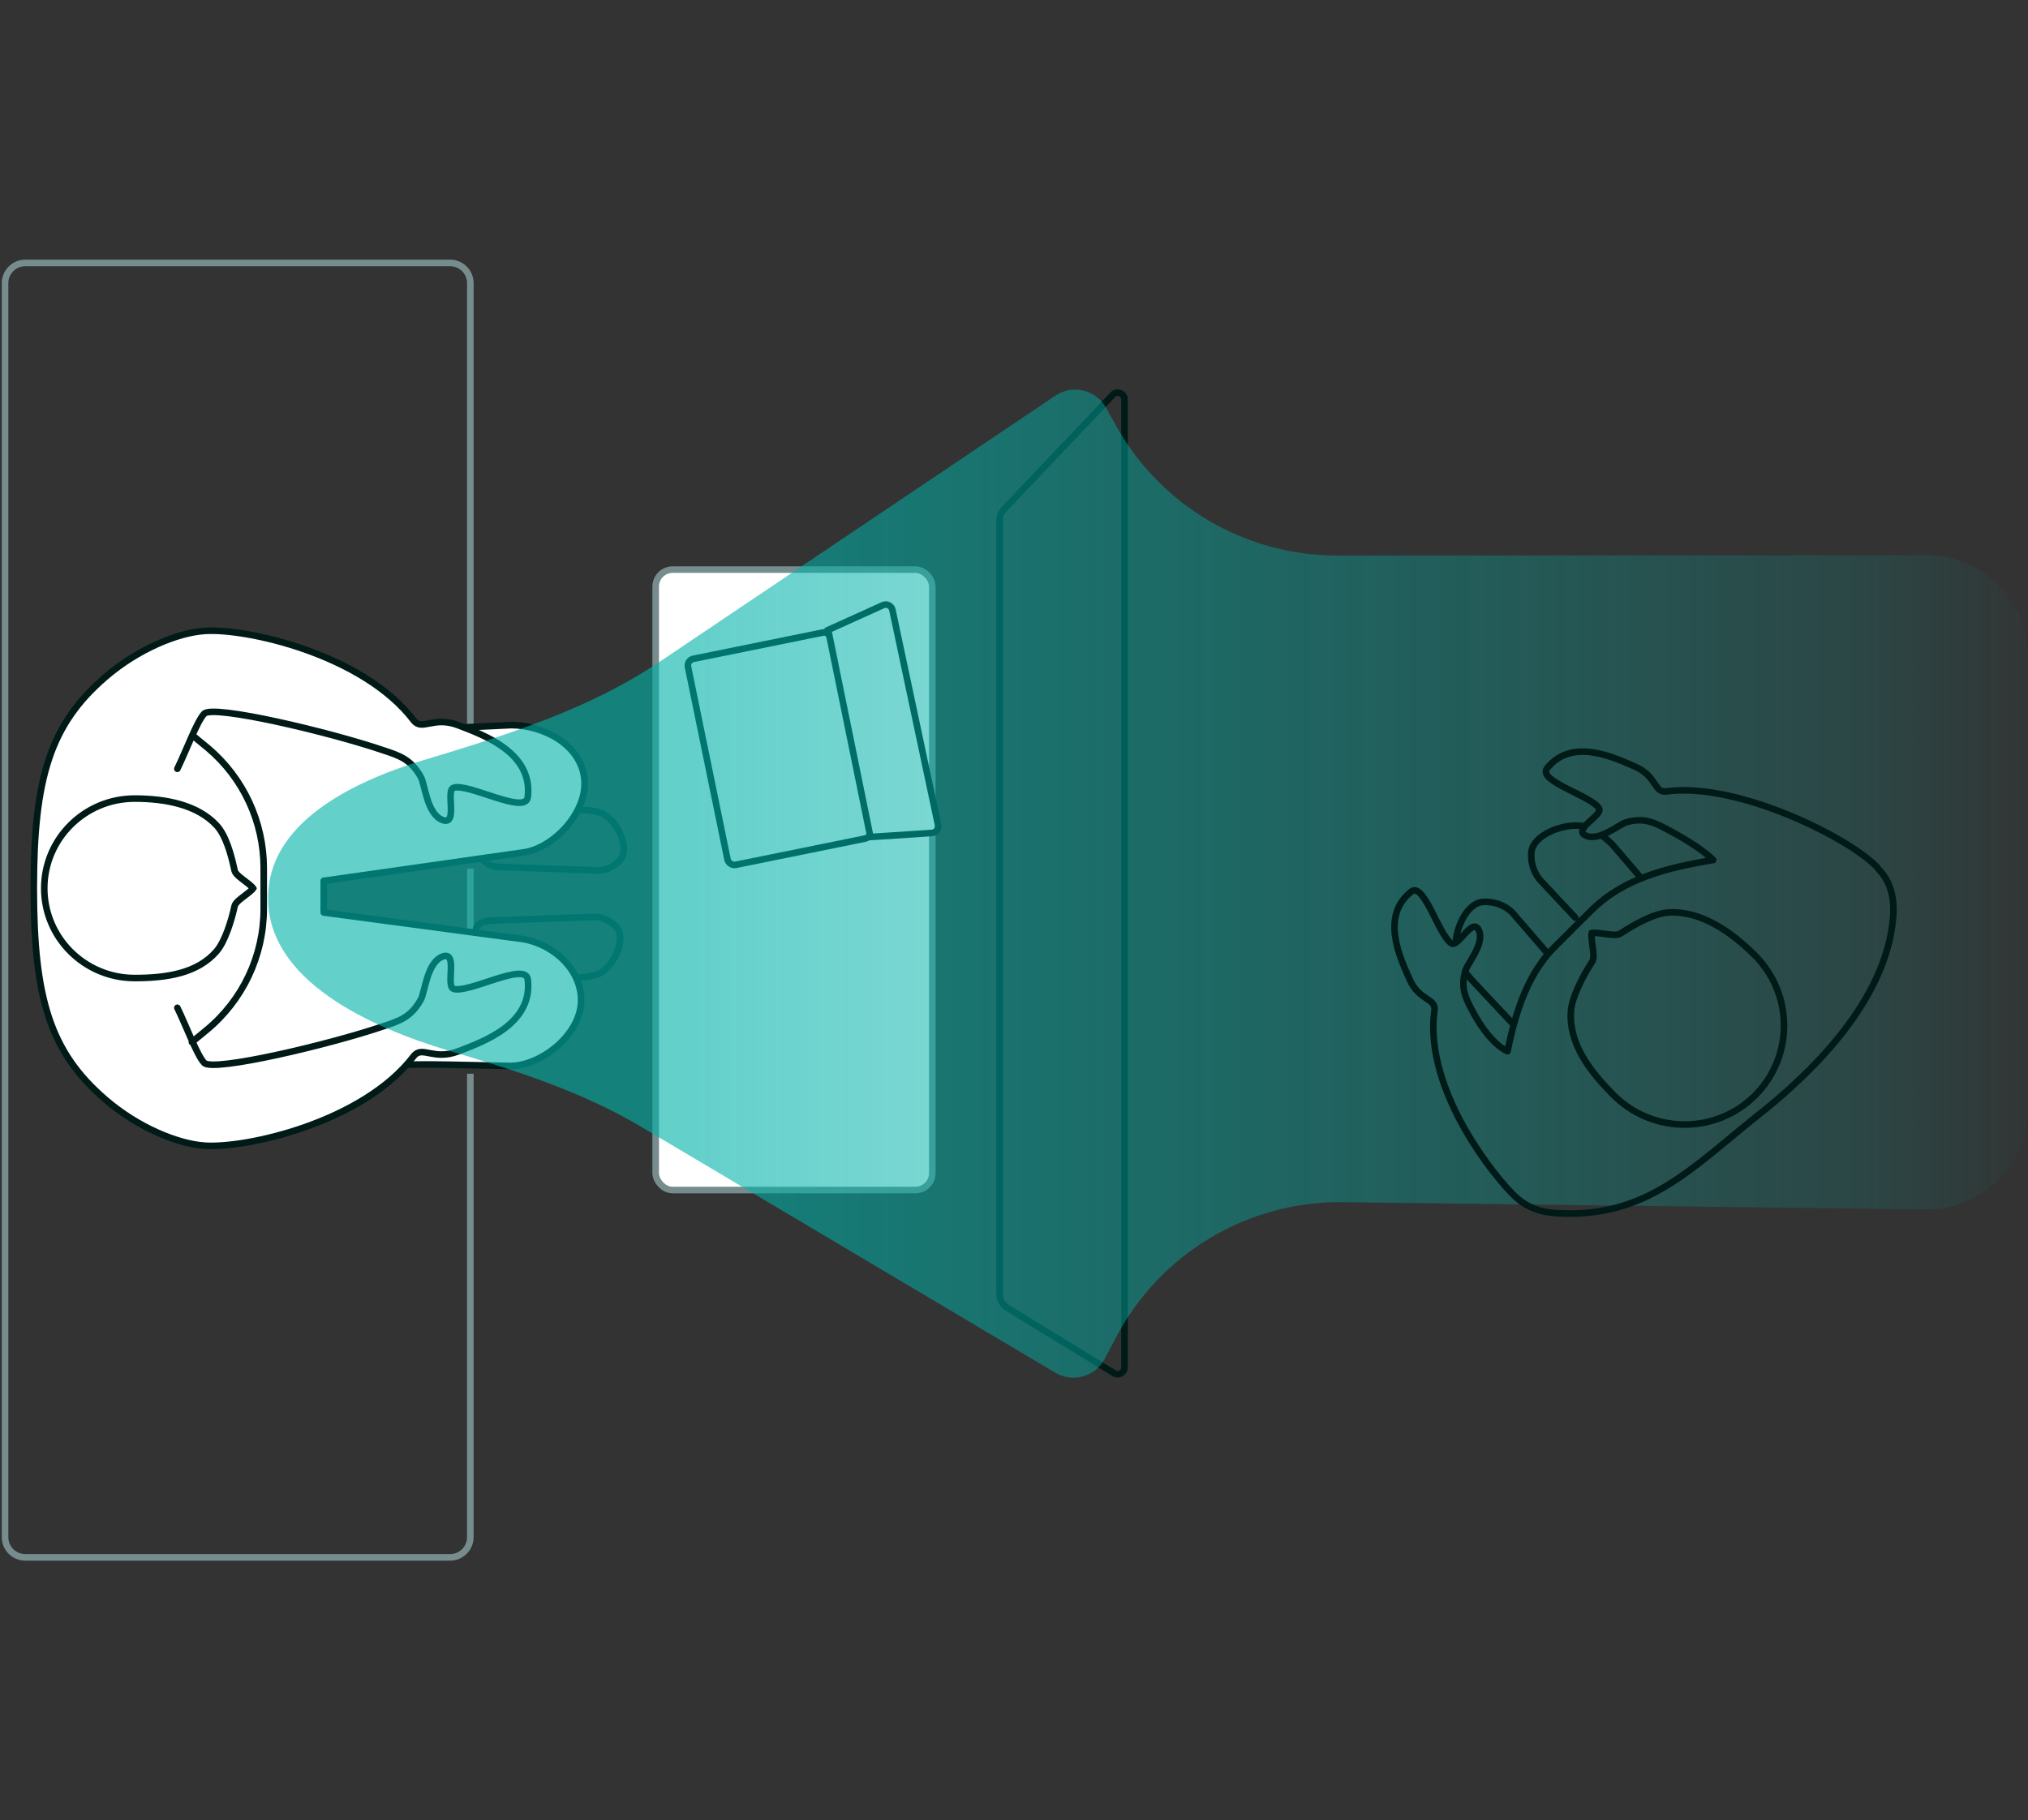
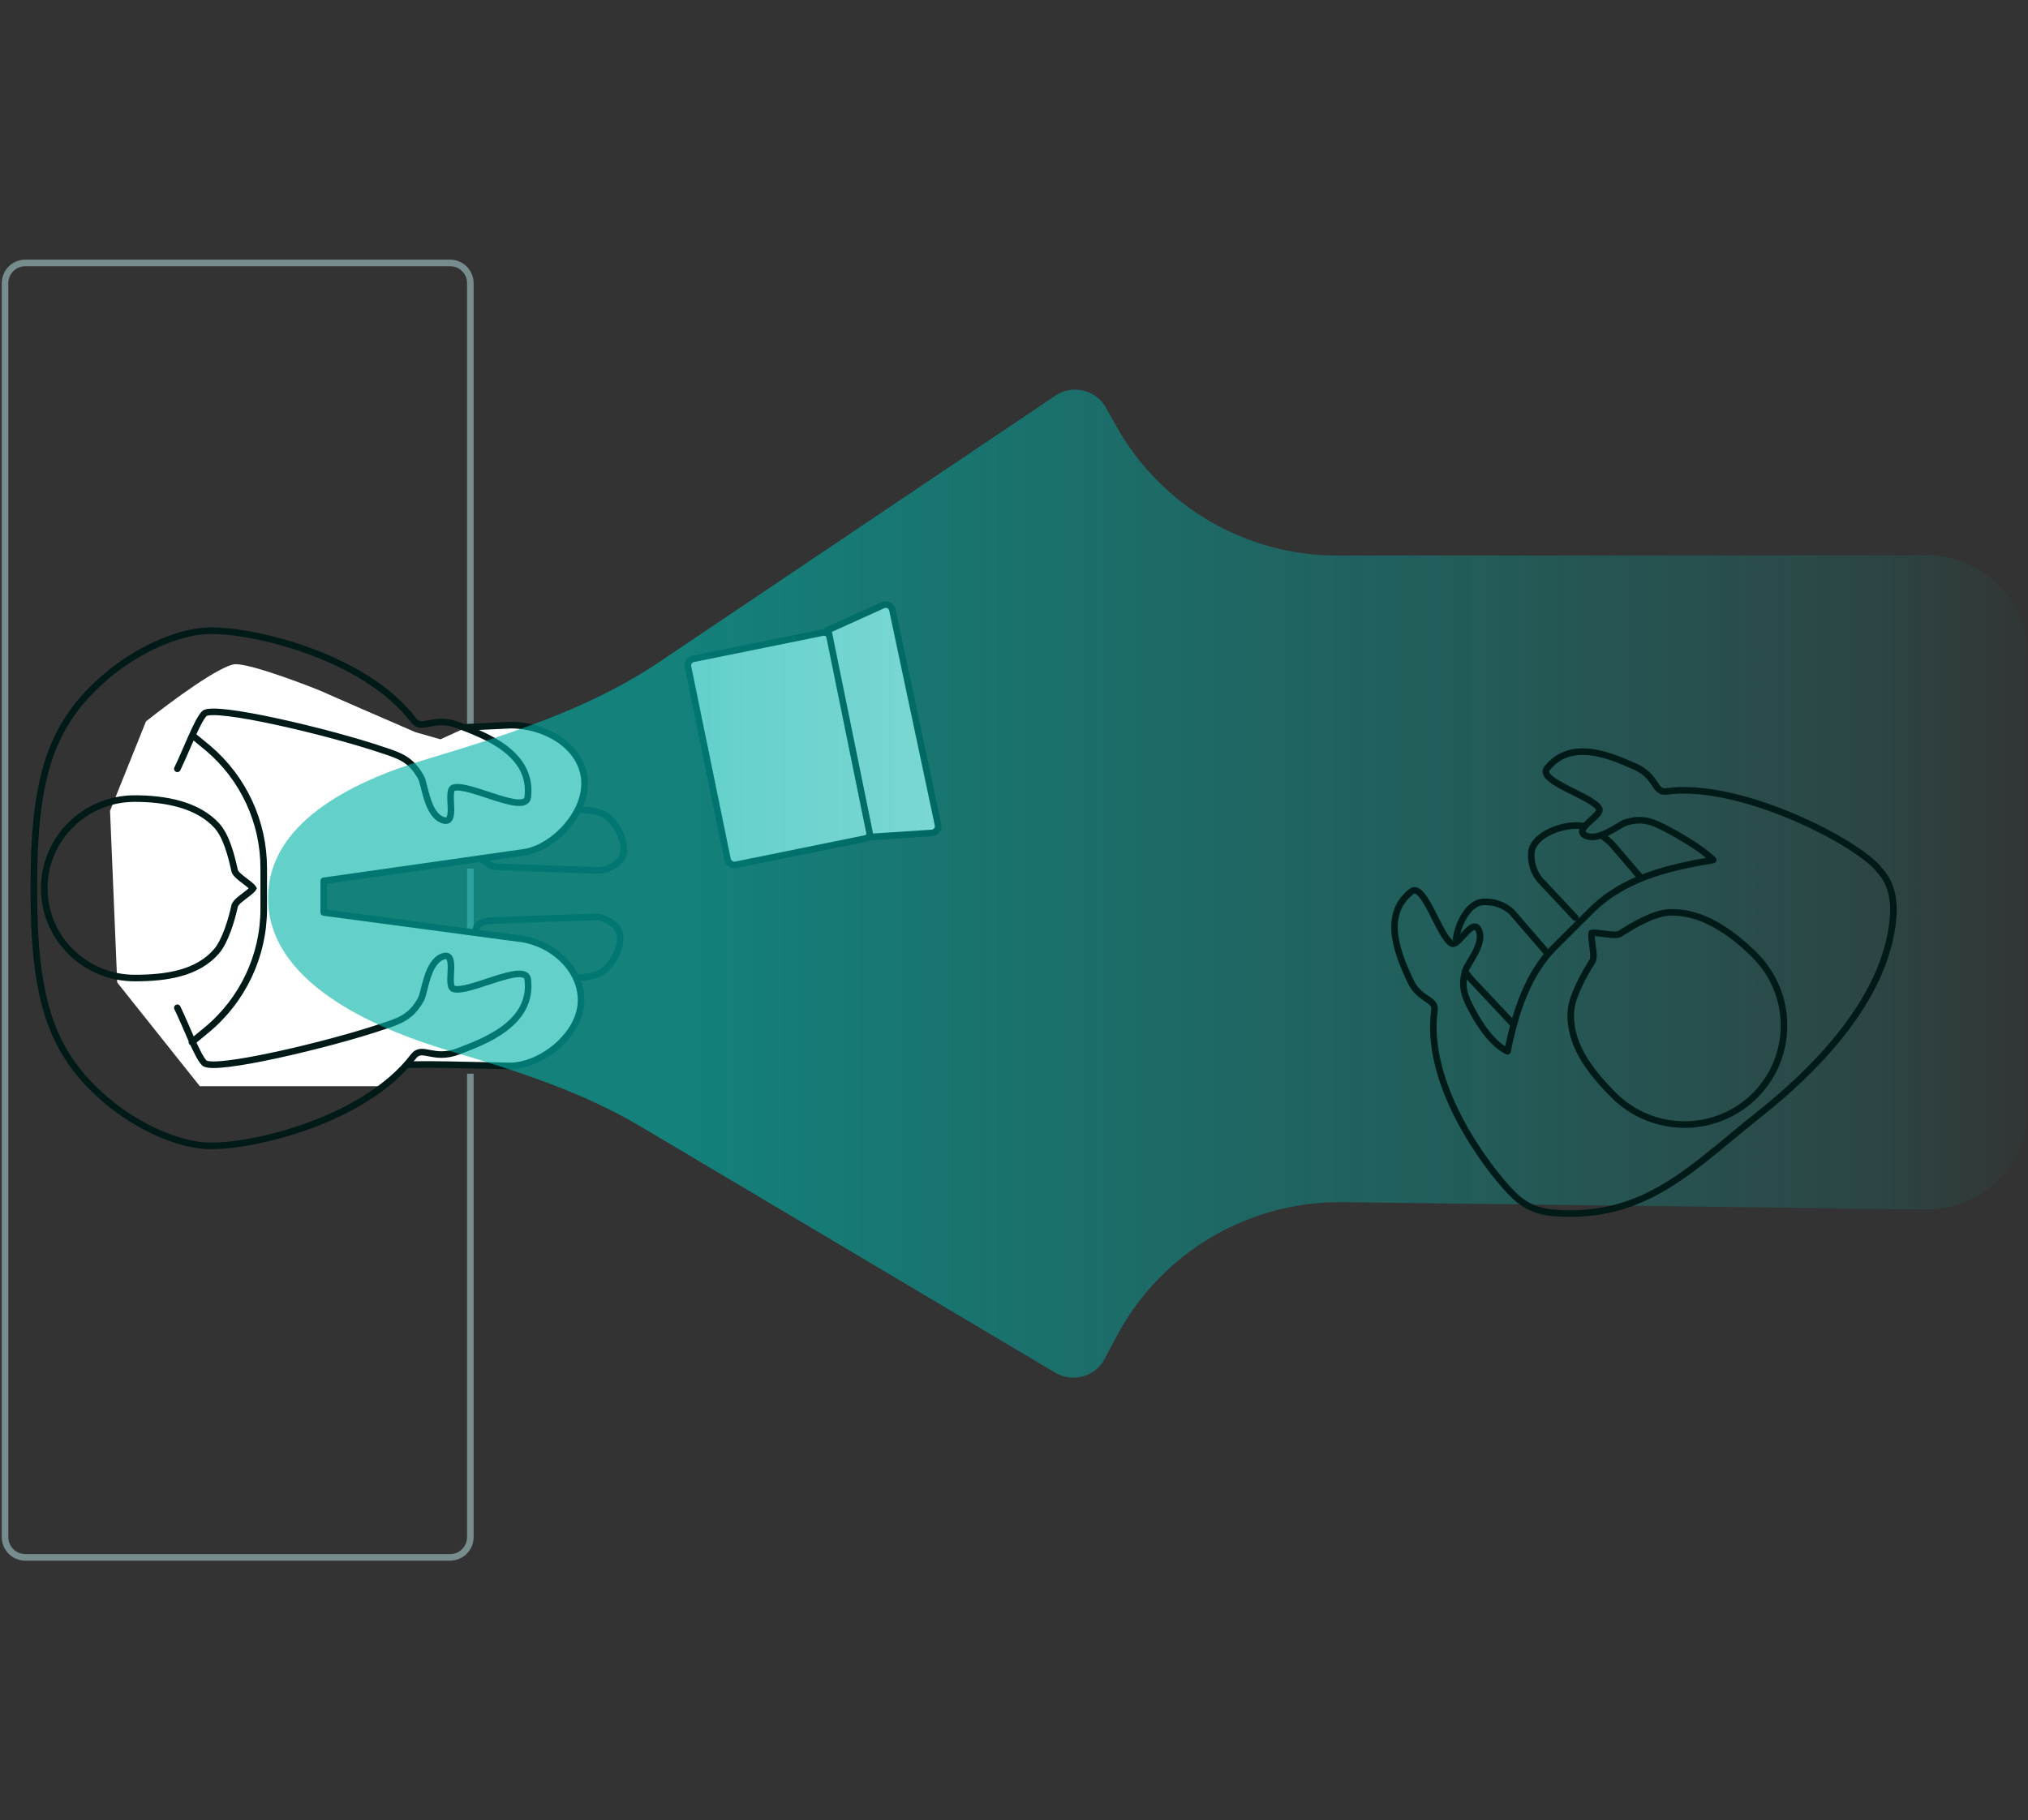
<svg xmlns="http://www.w3.org/2000/svg" width="401" height="360" viewBox="0 0 401 360" fill="none">
  <rect x="0" y="0" width="401" height="360" fill="#333333" stroke="none" />
-   <rect x="129.65" y="112.65" width="54.7" height="122.7" rx="3.35" fill="white" stroke="#778C8C" stroke-width="1.3" />
  <path d="M93 212.352V304C93 306.209 91.209 308 89 308H5C2.791 308 1 306.209 1 304V56C1 53.791 2.791 52 5 52H89C91.209 52 93 53.782 93 55.991C93 91.112 93 145.538 93 145.538M93 171.766V186.737" stroke="#778C8C" stroke-width="1.3" />
  <path d="M64.286 174.23L64.286 180.487C79.156 182.471 102.576 185.605 102.576 185.605C109.042 186.191 115.378 191.467 115.151 198.168C114.924 204.87 107.022 210.938 100.955 210.83L88.851 210.582C84.124 210.486 80.833 210.582 80.833 210.582L75.023 214.821H39.514L23.18 194.308L21.759 160.356L28.861 142.673C33.596 138.9 43.775 131.355 46.615 131.355C50.166 131.355 62.782 136.307 64.286 137.014C65.49 137.58 76.68 142.437 82.125 144.795L87.096 146.21L92.196 143.882L101.345 143.451C107.613 143.45 114.926 147.187 115.783 153.838C116.64 160.489 109.82 167.744 103.814 168.607L64.286 174.23Z" fill="white" />
-   <path d="M20.875 133.87C9.93 143.271 6.683 153.864 6.683 175.676C6.683 197.488 9.93 208.081 20.875 217.483C27.289 222.993 35.067 226.181 40.389 226.571C48.667 227.177 71.874 221.946 81.808 208.859C83.483 206.732 85.73 209.806 90.632 207.912C95.534 206.018 105.411 202.549 104.357 193.709C103.928 190.106 92.593 196.549 89.671 195.555C88.075 195.012 90.632 188.027 87.518 189.175C84.403 190.324 84.044 196.194 83.212 197.682C81.272 201.147 79.047 201.894 75.868 202.941C65.225 206.576 42.163 212.029 40.389 210.211C39.728 209.535 38.914 207.913 38.053 206.006L40.781 203.764C47.978 197.85 52.147 189.043 52.147 179.751V171.677C52.147 162.544 48.12 153.872 41.133 147.957L38.026 145.407C38.897 143.474 39.721 141.825 40.389 141.141C42.163 139.323 65.225 144.776 75.868 148.411C79.047 149.458 81.272 150.205 83.212 153.67C84.044 155.158 84.403 161.028 87.518 162.177C90.632 163.325 88.075 156.34 89.671 155.797C92.593 154.803 103.928 161.246 104.357 157.643C105.411 148.803 95.534 145.334 90.632 143.44C85.73 141.546 83.483 144.62 81.808 142.493C71.874 129.406 48.667 124.175 40.389 124.781C35.067 125.171 27.289 128.359 20.875 133.87Z" fill="white" />
  <path d="M35.067 152.047C36.841 148.411 38.969 142.595 40.389 141.141C42.163 139.323 65.225 144.776 75.868 148.411C79.047 149.458 81.272 150.205 83.212 153.67C84.044 155.158 84.403 161.028 87.518 162.177C90.632 163.325 88.075 156.34 89.671 155.797C92.593 154.803 103.928 161.246 104.357 157.643C105.411 148.803 95.534 145.334 90.632 143.44C85.73 141.546 83.483 144.62 81.808 142.493C71.874 129.406 48.667 124.175 40.389 124.781C35.067 125.171 27.289 128.359 20.875 133.87C9.93 143.271 6.683 153.864 6.683 175.676C6.683 197.488 9.93 208.081 20.875 217.483C27.289 222.993 35.067 226.181 40.389 226.571C48.667 227.177 71.874 221.946 81.808 208.859C83.483 206.732 85.73 209.806 90.632 207.912C95.534 206.018 105.411 202.549 104.357 193.709C103.928 190.106 92.593 196.549 89.671 195.555C88.075 195.012 90.632 188.027 87.518 189.175C84.403 190.324 84.044 196.194 83.212 197.682C81.272 201.147 79.047 201.894 75.868 202.941C65.225 206.576 42.163 212.029 40.389 210.211C38.969 208.757 36.841 202.941 35.067 199.305M38.026 145.407L41.133 147.957C48.12 153.872 52.147 162.544 52.147 171.677V179.751C52.147 189.043 47.978 197.85 40.781 203.764L37.939 206.099" stroke="#001A18" stroke-width="1.3" stroke-linecap="round" stroke-linejoin="round" />
  <path d="M26.633 193.424C16.752 193.424 8.751 185.475 8.751 175.679C8.751 165.883 16.752 157.933 26.633 157.933C32.742 157.933 39.048 159.143 42.833 163.243C43.76 164.247 44.489 165.705 45.07 167.325C45.647 168.936 46.06 170.653 46.382 172.137C46.44 172.405 46.596 172.63 46.732 172.794C46.878 172.97 47.06 173.145 47.25 173.312C47.586 173.607 48.002 173.925 48.4 174.227C48.45 174.266 48.5 174.304 48.55 174.342C49.005 174.689 49.421 175.013 49.722 175.302C49.873 175.446 49.974 175.563 50.034 175.651C50.041 175.661 50.047 175.671 50.052 175.679C50.047 175.687 50.041 175.696 50.034 175.706C49.974 175.795 49.873 175.911 49.722 176.056C49.421 176.345 49.005 176.668 48.55 177.016C48.5 177.054 48.45 177.092 48.4 177.13C48.002 177.433 47.586 177.75 47.25 178.045C47.06 178.212 46.878 178.387 46.732 178.564C46.596 178.728 46.44 178.953 46.382 179.22C46.086 180.585 45.62 182.329 45.008 183.984C44.391 185.654 43.647 187.171 42.819 188.131C39.062 192.487 32.986 193.424 26.633 193.424Z" stroke="#001A18" stroke-width="1.3" />
  <path d="M64.01 180.455C64.01 177.692 64.01 174.197 64.01 174.197L103.549 168.572C109.556 167.709 116.378 160.453 115.521 153.8C114.664 147.147 107.348 143.409 101.079 143.409L91.928 143.84" stroke="#001A18" stroke-width="1.3" stroke-linecap="round" stroke-linejoin="round" />
  <path d="M80.561 210.56C80.561 210.56 83.853 210.463 88.581 210.56C93.309 210.656 100.688 210.807 100.688 210.807C106.757 210.916 114.661 204.846 114.888 198.143C115.116 191.439 108.778 186.162 102.31 185.576L64.222 180.494" stroke="#001A18" stroke-width="1.3" stroke-linecap="round" stroke-linejoin="round" />
  <path d="M114.659 160.113C114.659 160.113 116.909 160.113 118.921 160.821C121.763 161.821 124.71 167.619 122.679 170.02C121.609 171.285 119.927 172.144 118.211 172.144L98.32 171.436C97.61 171.436 96.616 171.152 95.479 170.019" stroke="#001A18" stroke-width="1.3" stroke-linecap="round" stroke-linejoin="round" />
  <path d="M113.951 193.369C113.951 193.369 116.201 193.37 118.213 192.662C121.055 191.662 124.002 185.863 121.971 183.462C120.901 182.198 119.219 181.338 117.503 181.338L97.612 182.046C95.481 182.046 94.061 182.754 94.061 184.169" stroke="#001A18" stroke-width="1.3" stroke-linecap="round" stroke-linejoin="round" />
-   <path d="M198.57 100.68L220.021 78.082C220.861 77.198 222.35 77.792 222.35 79.012V270.43C222.35 271.485 221.195 272.132 220.295 271.581L199.25 258.694C198.256 258.085 197.65 257.003 197.65 255.837V102.986C197.65 102.128 197.979 101.302 198.57 100.68Z" stroke="#001A18" stroke-width="1.3" />
  <rect x="0.767" y="0.507" width="28.825" height="41.576" rx="1.35" transform="matrix(0.98 -0.199 0.201 0.98 134.914 130.221)" fill="white" stroke="#001A18" stroke-width="1.3" />
  <path d="M172.108 165.532L163.76 124.586L174.583 119.687C175.369 119.332 176.283 119.794 176.463 120.639L185.474 163.108C185.645 163.912 185.064 164.679 184.244 164.733L172.108 165.532Z" fill="white" stroke="#001A18" stroke-width="1.3" />
  <path opacity="0.61" d="M53 177.607C53 193.889 72.894 203.083 88.967 207.854C101.957 211.709 115.008 215.857 126.659 222.776L208.673 271.48C212.115 273.524 216.567 272.27 218.437 268.73L220.726 264.394C229.488 247.803 246.802 237.513 265.564 237.747L380.75 239.185C391.893 239.324 401 230.33 401 219.187V129.816C401 118.767 392.04 109.811 380.991 109.816L264.387 109.867C246.246 109.875 229.524 100.056 220.692 84.211L218.706 80.648C216.711 77.07 212.084 75.961 208.685 78.247L130.321 130.95C116.334 140.357 99.973 145.426 83.838 150.303C68.959 154.8 53 163.023 53 177.607Z" fill="url(#paint0_linear_15287_77574)" />
  <path d="M371.534 171.992C373.72 174.24 374.668 177.432 374.329 181.472C372.933 198.122 357.892 212.417 347.795 220.418C334.574 230.894 325.459 241.218 307.399 239.89C303.492 239.603 300.993 238.122 298.915 235.962C293.326 230.157 281.645 214.107 283.643 199.775C283.931 197.408 280.605 197.93 278.734 193.705C276.863 189.479 272.875 181.181 279.068 176.322C281.591 174.342 284.625 185.401 287.07 186.596C288.405 187.248 291.184 181.304 292.407 183.955C293.63 186.605 290.179 190.489 289.766 191.934C288.807 195.299 289.683 197.169 291.053 199.774C294.724 206.752 298.091 207.899 298.091 207.899C299.638 200.115 302.139 192.513 307.4 187.273L314.583 180.12C321.11 173.619 329.743 171.608 338.758 170.075C338.758 170.075 336.447 167.56 329.441 163.904C326.826 162.539 324.948 161.666 321.569 162.623C320.119 163.033 316.219 166.471 313.558 165.253C310.897 164.034 316.865 161.266 316.21 159.937C315.01 157.502 303.907 154.48 305.895 151.967C310.773 145.799 319.105 149.771 323.347 151.634C327.59 153.498 327.066 156.81 329.443 156.524C343.832 154.533 366.577 166.214 371.361 171.734" stroke="#001A18" stroke-width="1.3" stroke-linecap="round" stroke-linejoin="round" />
  <path d="M319.112 216.624C326.829 224.309 339.316 224.328 347.003 216.672C354.69 209.016 354.671 196.579 346.954 188.894C342.195 184.153 336.322 180.187 330.141 180.445C328.621 180.509 326.904 181.083 325.182 181.896C323.469 182.704 321.802 183.723 320.39 184.63C320.15 184.784 319.865 184.837 319.634 184.859C319.388 184.883 319.113 184.878 318.836 184.861C318.347 184.831 317.777 184.755 317.23 184.682C317.161 184.673 317.092 184.664 317.024 184.655C316.398 184.572 315.818 184.502 315.353 184.493C315.121 184.488 314.946 184.5 314.823 184.524C314.788 184.531 314.762 184.538 314.744 184.543C314.739 184.561 314.732 184.587 314.725 184.622C314.701 184.744 314.689 184.918 314.694 185.15C314.703 185.612 314.774 186.19 314.856 186.814C314.865 186.882 314.875 186.95 314.884 187.019C314.957 187.564 315.033 188.131 315.063 188.619C315.081 188.895 315.085 189.168 315.061 189.413C315.039 189.643 314.986 189.927 314.832 190.166C313.994 191.461 312.991 193.183 312.172 194.949C311.347 196.73 310.736 198.497 310.629 199.9C310.147 206.236 314.164 211.696 319.112 216.624Z" stroke="#001A18" stroke-width="1.3" />
  <path d="M305.897 188.427L299.014 180.463C297.5 178.943 295.249 178.21 293.175 178.378C290.49 178.596 288.438 182.257 287.915 185.642M299.014 202.334L291.402 194.226C291.402 194.226 290.587 193.408 289.701 192.186" stroke="#001A18" stroke-width="1.3" stroke-linecap="round" stroke-linejoin="round" />
  <path d="M311.482 181.475L304.847 174.391C303.333 172.871 302.617 170.623 302.802 168.558C303.115 165.079 309.284 162.714 313.043 163.373M324.052 173.13L318.728 166.923C318.728 166.923 318.022 166.214 316.943 165.397" stroke="#001A18" stroke-width="1.3" stroke-linecap="round" stroke-linejoin="round" />
  <defs>
    <linearGradient id="paint0_linear_15287_77574" x1="53" y1="182.504" x2="405.539" y2="182.504" gradientUnits="userSpaceOnUse">
      <stop offset="0.236" stop-color="#00B2A9" />
      <stop offset="0.693" stop-color="#00B2A9" stop-opacity="0.51" />
      <stop offset="0.901" stop-color="#00B2A9" stop-opacity="0.24" />
      <stop offset="1" stop-color="#00B2A9" stop-opacity="0" />
    </linearGradient>
  </defs>
</svg>